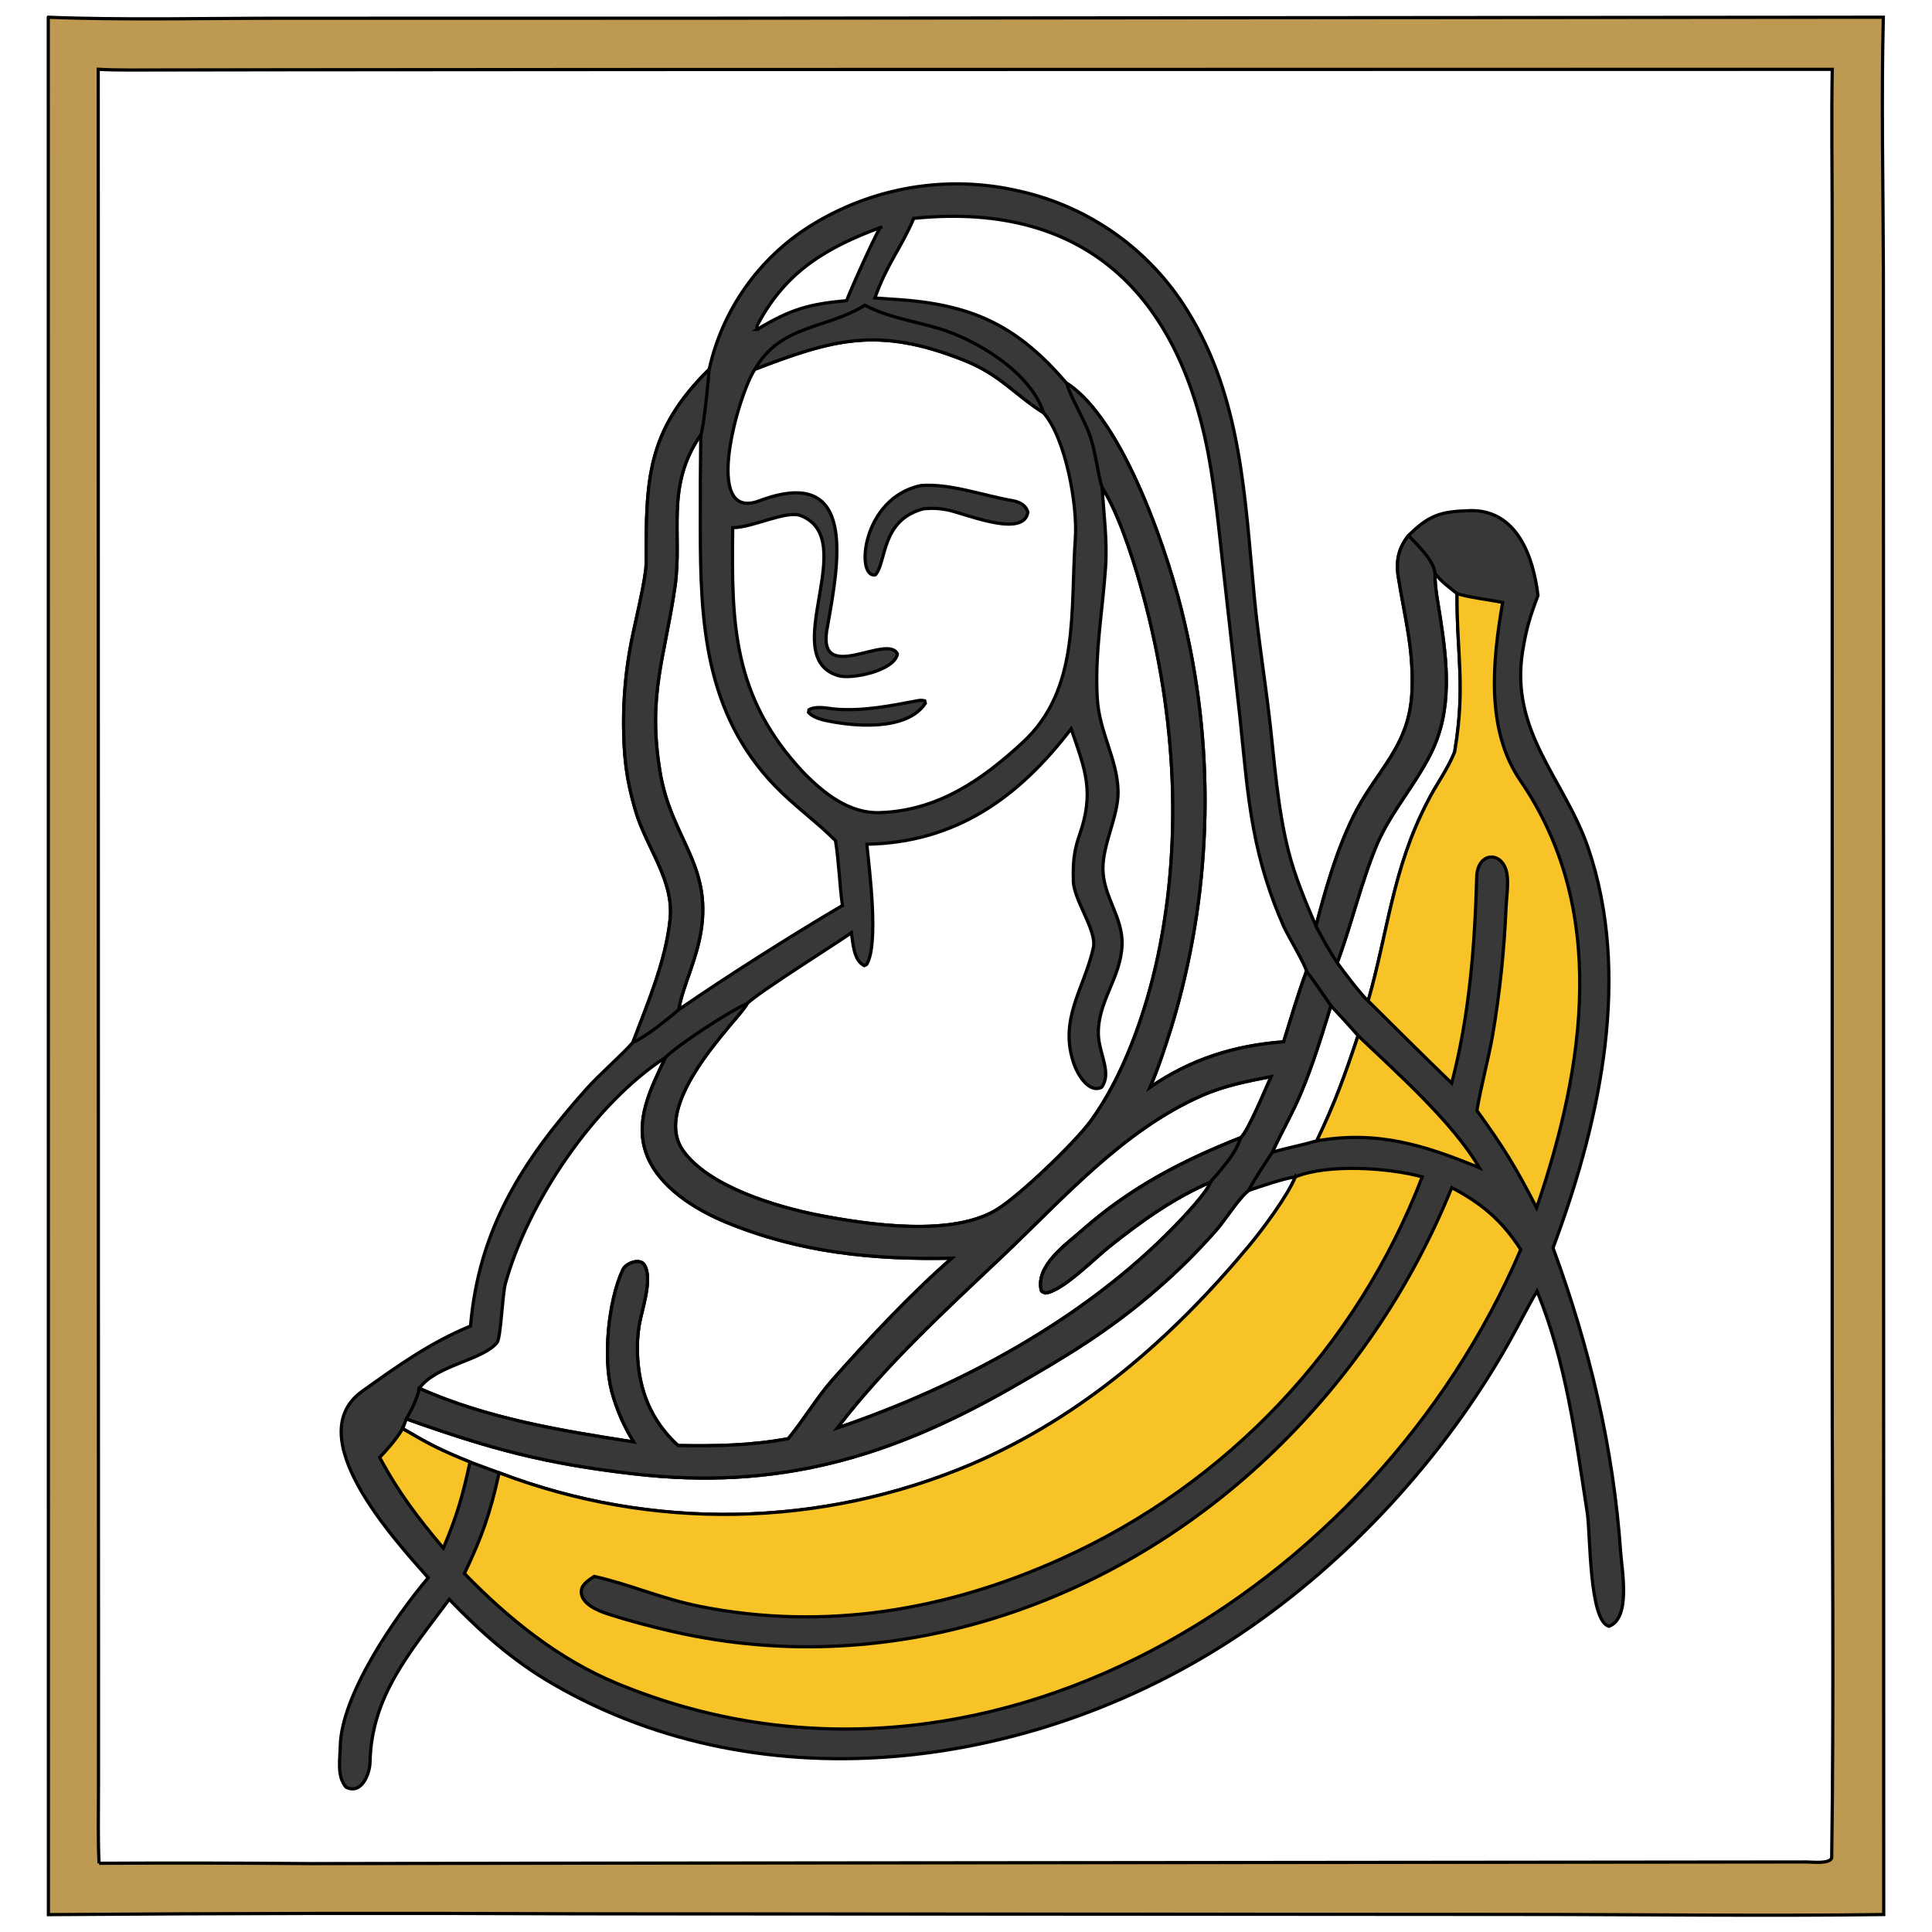
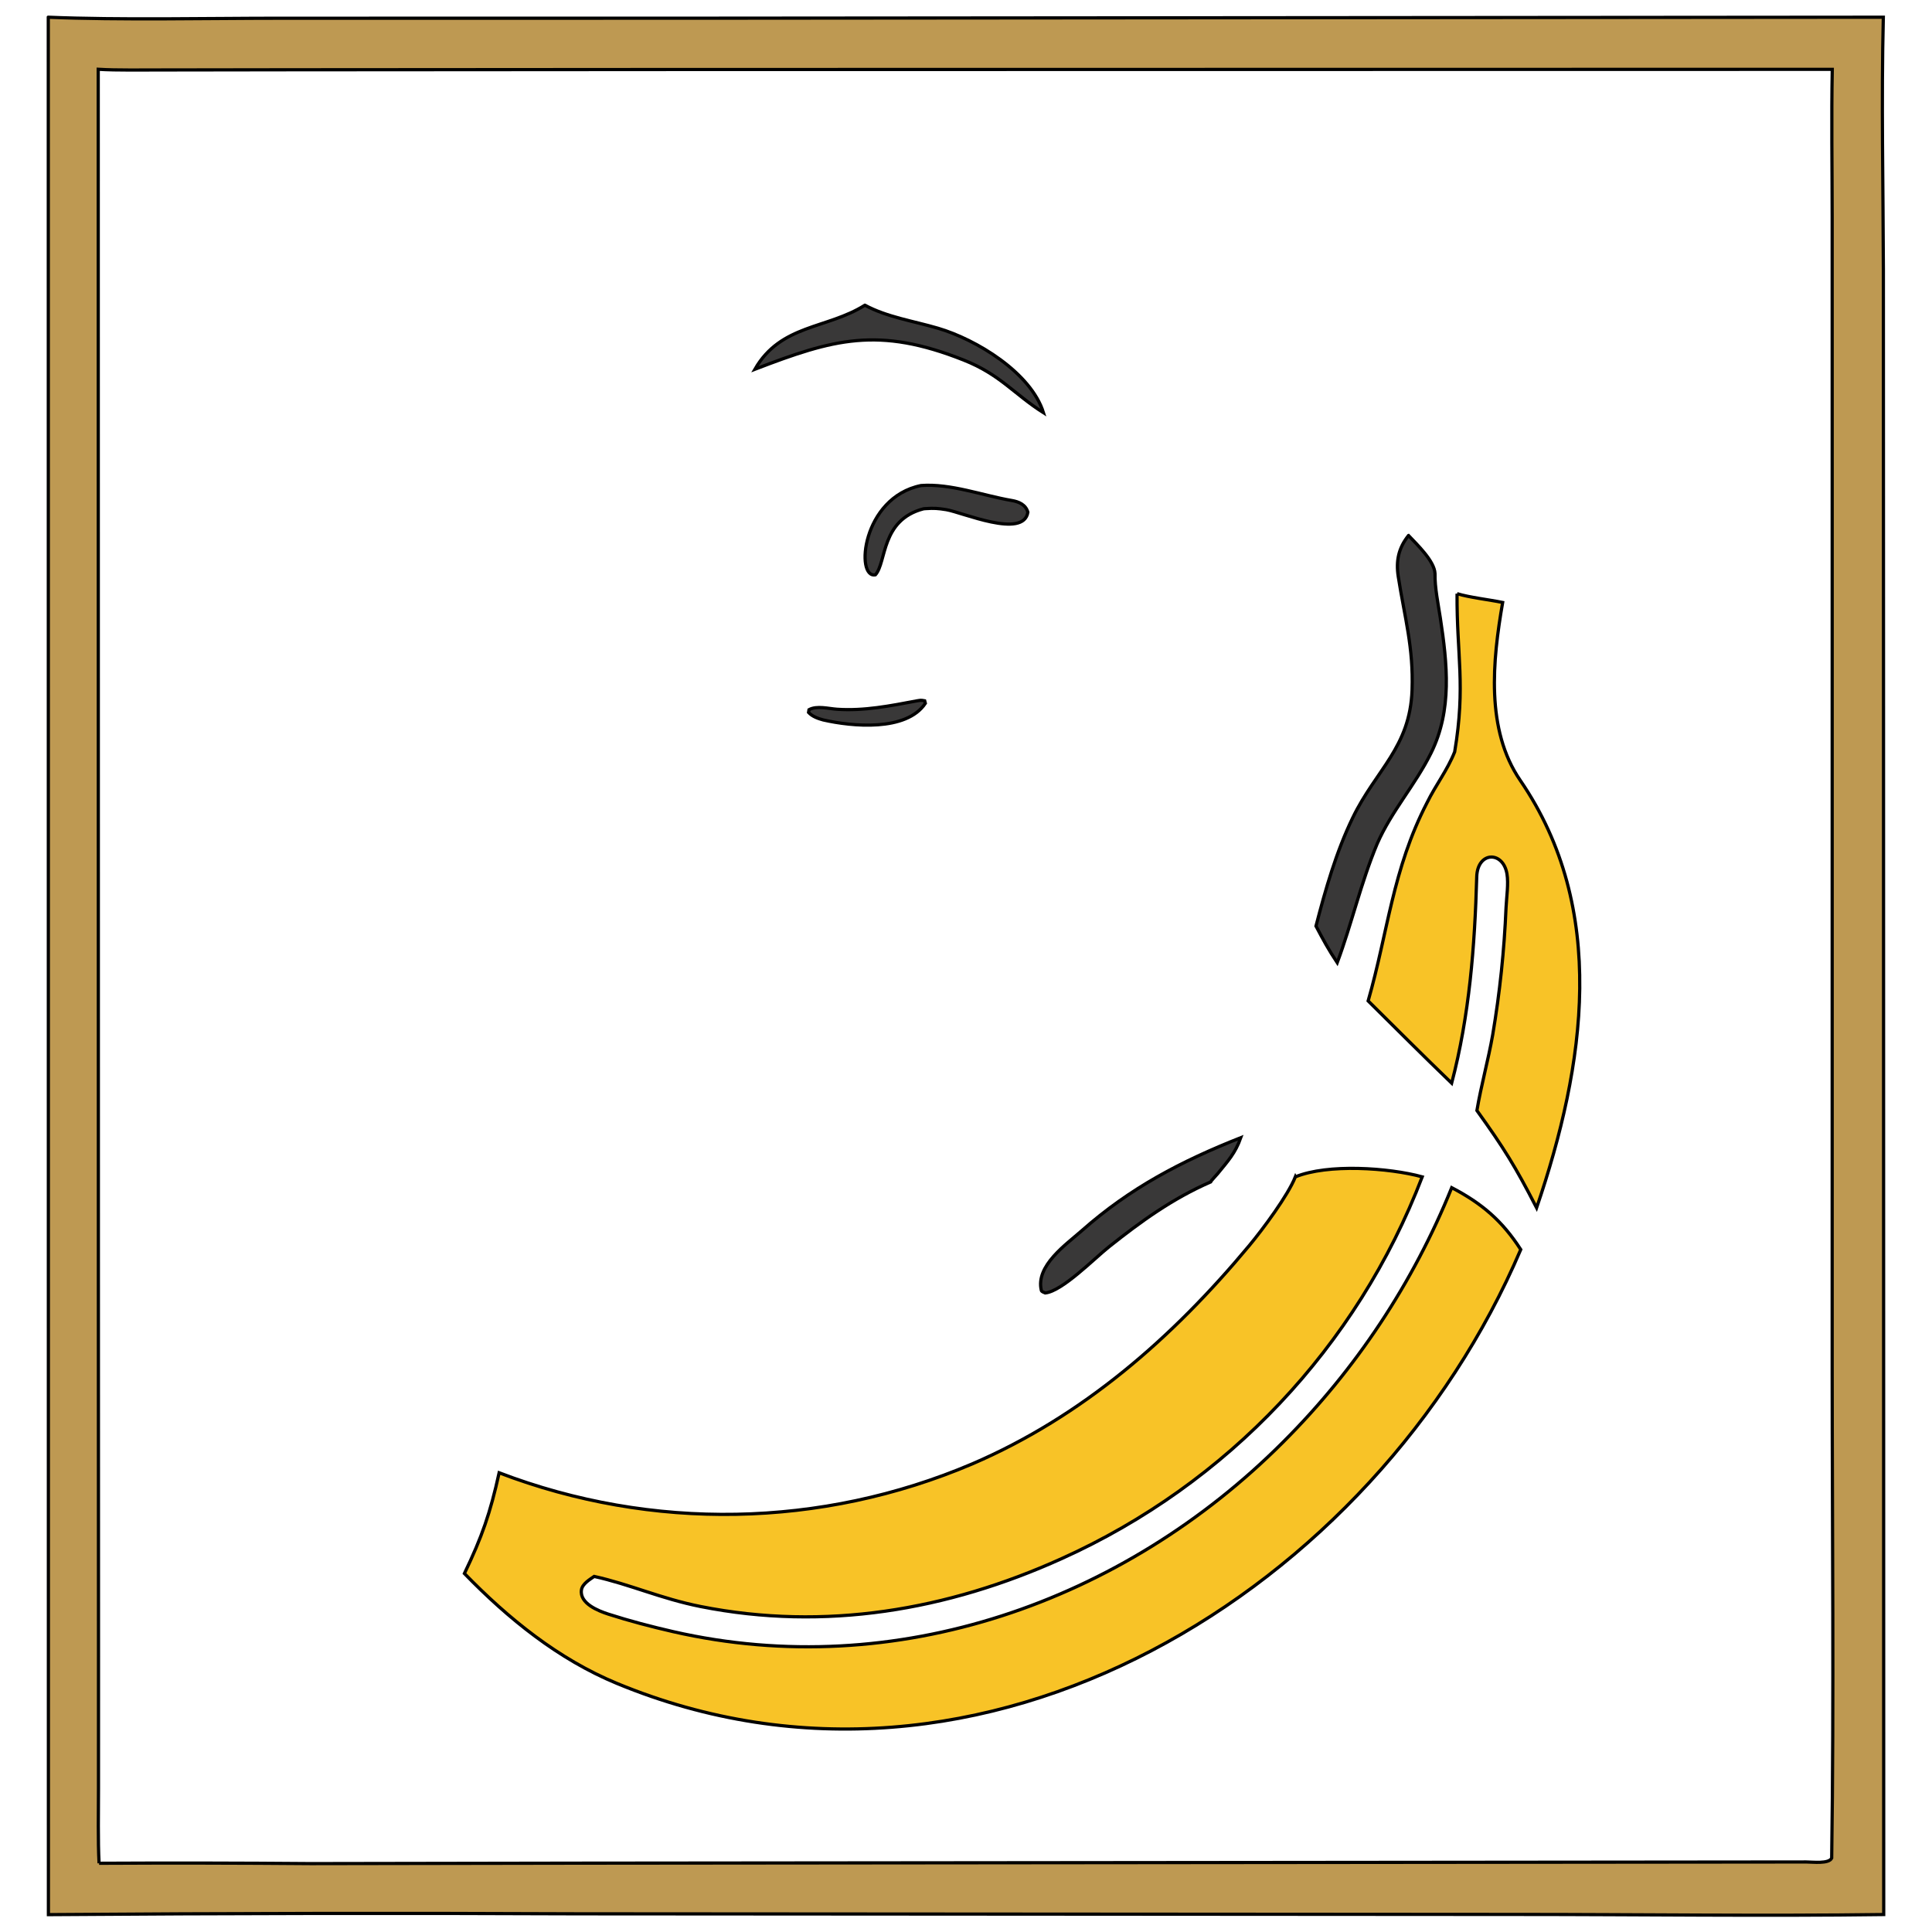
<svg xmlns="http://www.w3.org/2000/svg" width="600" height="600" preserveAspectRatio="none" version="1.1">
  <g>
    <title>Layer 1</title>
    <path stroke="null" d="m14.996,5.349c22.249,0.917 49.316,0.315 71.852,0.313l129.451,-0.013l368.581,-0.302c-0.634,25.926 -0.046,52.333 0.018,78.296l0.043,129.563l0.063,381.37c-37.363,0.496 -76.102,-0.03 -113.574,-0.032l-291.482,-0.193c-54.971,-0.24 -109.942,-0.157 -164.913,0.252l-0.039,-589.254zm15.771,573.306c21.93,-0.113 43.861,-0.078 65.791,0.104l83.563,-0.139l380.819,-0.369c2.029,0 7.022,0.656 7.907,-1.195c0.716,-50.225 0.162,-101.652 0.151,-152l0.005,-268.686l-0.007,-88.883c-0.002,-15.07 -0.258,-30.932 0.032,-45.951l-360.022,0.051l-118.199,0.079l-40.375,0.057c-5.898,-0.021 -14.146,0.156 -19.928,-0.21l0.047,377.768l0.038,115.082l-0.006,41.131c0.01,7.189 -0.198,16.08 0.185,23.161z" fill="#be9952" />
-     <path stroke="null" d="m220.245,114.695c4.073,-18.377 15.316,-34.367 31.23,-44.42c19.41,-12.227 42.917,-16.149 65.245,-10.886c21.667,4.857 40.451,18.267 52.084,37.18c16.905,27.157 17.825,58.582 20.799,89.443c1.17,12.145 3.137,24.288 4.566,36.41c1.656,14.045 2.505,28.171 5.987,41.934c1.957,7.734 5.343,15.897 8.535,23.244c2.943,-11.356 6.289,-23.079 11.432,-33.68c7.209,-14.861 17.781,-21.782 18.407,-39.621c0.466,-13.313 -2.294,-22.46 -4.289,-35.259c-0.755,-4.842 0.082,-8.854 3.187,-12.732c6.411,-6.385 10.002,-7.438 18.918,-7.721c14.608,-0.462 19.823,14.058 21.289,26.336c-2.497,6.612 -3.661,10.434 -4.781,17.45c-3.995,25.034 13.177,39.799 20.416,61.107c13.284,39.105 3.875,83.566 -9.99,121.421l-0.97,2.634c11.343,30.953 18.7,61.711 21.019,94.685c0.4,5.678 3.178,20.286 -3.64,22.84c-6.251,-1.663 -5.722,-28.649 -6.745,-35.234c-3.656,-23.534 -6.467,-46.535 -15.604,-68.873c-3.066,5.185 -5.773,10.69 -8.713,15.919c-19.958,35.492 -49.805,68.008 -83.414,90.56c-62.132,41.691 -147.135,54.114 -213.663,15.434c-12.342,-7.176 -22.151,-15.933 -32.027,-26.173c-12.224,16.426 -24.178,30.022 -24.603,50.572c-0.072,3.507 -2.562,10.215 -7.461,7.753c-2.874,-3.379 -1.864,-8.412 -1.788,-12.648c0.283,-15.883 16.935,-40.119 27.314,-52.385c-10.715,-12.135 -40.011,-43.993 -20.45,-57.946c11.028,-7.867 21.025,-15.056 33.582,-20.219c2.636,-30.284 16.14,-51.35 35.878,-73.485c4.241,-4.756 11.041,-10.582 14.561,-14.623c4.614,-12.201 10.231,-25.264 11.562,-38.298c1.239,-12.12 -7.367,-22.115 -10.762,-33.692c-2.836,-9.67 -3.641,-16.67 -3.699,-26.893c-0.038,-8.598 0.779,-17.178 2.439,-25.614c1.038,-5.382 4.566,-19.638 4.563,-24.109c-0.019,-25.956 0.027,-41.095 19.586,-60.411zm41.374,166.52c-0.927,-6.691 -1.036,-13.264 -2.151,-20.144c-5.708,-5.772 -12.918,-10.893 -18.864,-17.086c-21.826,-22.731 -23.119,-50.918 -23.12,-80.194c-0.027,-9.59 0.019,-19.18 0.14,-28.769c-11.148,16.152 -5.612,30.64 -8.014,47.243c-3.206,22.16 -8.59,33.692 -4.608,57.599c3.397,20.395 16.036,28.528 12.706,49.308c-1.497,9.342 -5.552,16.702 -6.958,24.406c15.251,-10.511 34.808,-22.894 50.868,-32.363zm153.672,17.761c1.597,2.301 7.668,10.268 9.6,11.868c6.166,-21.434 7.573,-40.847 18.301,-61.578c2.749,-5.577 6.295,-10.051 8.573,-15.779c3.453,-20.555 0.611,-30.09 0.734,-49.119c-2.973,-2.474 -4.329,-3.205 -6.847,-6.253c-0.082,4.385 0.997,9.472 1.656,13.81c2.161,14.236 3.722,28.556 -2.864,41.89c-4.918,9.958 -12.298,18.065 -16.741,28.211c-5.029,12.009 -7.876,24.734 -12.413,36.948zm-146.084,-36.797c0.742,7.67 3.811,31.06 -0.067,37.341l-0.744,0.367c-3.292,-1.639 -3.501,-6.957 -3.974,-10.211c-5.729,3.977 -29.042,18.62 -32.345,21.964c-1.28,2.117 -3.84,4.925 -5.45,6.869c-7.015,8.468 -22.787,27.289 -14.469,38.891c7.982,11.131 28.715,17.357 42.116,19.999c15.537,2.985 41.657,6.87 55.581,-1.909c7.129,-4.495 23.693,-20.353 28.709,-27.116c10.36,-13.967 17.403,-34.322 21.014,-51.333c8.142,-38.35 5.153,-78.511 -5.599,-116.042c-2.475,-8.681 -6.949,-22.307 -11.696,-29.571c0.485,8 1.61,16.514 1.082,24.442c-0.938,14.075 -3.366,26.482 -2.616,40.711c0.573,10.875 6.232,18.937 6.48,29.118c0.184,7.562 -4.765,16.335 -4.701,24.138c0.071,8.638 6.243,14.99 5.943,23.541c-0.366,10.417 -7.63,17.535 -7.361,27.893c0.154,5.908 4.334,11.963 0.986,16.41c-3.932,1.913 -7.366,-3.95 -8.437,-6.911c-5.101,-14.089 3.037,-23.582 5.886,-36.423c1.234,-5.565 -6.548,-15.276 -6.209,-21.387c-0.135,-4.795 0.181,-8.714 1.823,-13.38c4.751,-13.512 1.994,-20.205 -2.507,-33.234c-16.29,21.334 -35.84,35.341 -63.444,35.833zm106.719,104.907c-11.804,5.162 -21.523,12.176 -31.521,20.127c-4.609,3.666 -14.552,13.814 -19.797,14.326c-0.38,-0.175 -1.1,-0.377 -1.206,-0.759c-1.875,-7.688 7.731,-14.313 12.545,-18.569c15.053,-13.305 30.879,-21.578 49.395,-28.898c2.354,-2.15 7.688,-15.183 9.424,-18.967c-7.448,1.419 -14.639,2.842 -21.639,5.936c-24.561,10.858 -43.002,32.024 -62.138,50.134c-17.847,16.891 -35.994,33.508 -51.002,53.091c38.018,-12.947 76.453,-33.546 104.767,-62.608c2.435,-2.499 10.449,-10.938 11.172,-13.814zm-249.729,73.565l-1.138,3.031c8.521,4.977 11.577,6.572 20.906,10.358c3.023,1.096 6.039,2.211 9.049,3.345c47.449,18.133 100.083,17.159 146.829,-2.718c34.384,-14.752 62.292,-39.21 86.099,-67.812c4.235,-5.088 12.042,-15.593 14.345,-21.369c-3.863,0.551 -10.538,2.894 -14.497,4.216c-2.852,2.1 -7.261,9.075 -9.948,12.19c-5.673,6.481 -11.782,12.568 -18.284,18.218c-14.78,12.93 -28.232,21.005 -45.014,30.616c-38.565,22.086 -73.273,32.134 -117.84,26.971c-27.818,-3.223 -44.513,-7.797 -70.506,-17.047zm108.245,-325.978c-5.12,7.646 -16.602,47.612 1.385,40.862c30.944,-11.613 24.442,20.228 21.209,38.757c-4.109,19.43 18.647,2.091 21.665,8.829c-1.02,5.236 -14.289,7.942 -18.396,6.703c-19.116,-5.775 7.149,-42.189 -11.539,-49.662c-4.552,-1.82 -14.785,3.659 -21.205,3.708c-0.407,29.606 -0.148,52.481 21.939,76.016c6.263,6.405 14.177,12.802 23.723,12.486c18.004,-0.597 31.684,-10.06 44.42,-21.83c17.874,-16.52 14.695,-41.056 16.313,-63.371c0.726,-10.019 -2.912,-31.019 -9.89,-38.989c-9.298,-5.899 -13.396,-11.845 -24.793,-16.364c-26.574,-10.536 -40.436,-6.502 -64.83,2.856zm160.684,243.143c4.577,-1.297 9.24,-2.193 13.813,-3.513c5.688,-11.884 8.661,-20.161 12.829,-32.665c-2.667,-3.126 -5.65,-6.264 -8.443,-9.299c-2.873,9.331 -5.505,18.026 -9.269,27.037c-2.68,6.416 -6.121,12.3 -8.929,18.44zm3.519,-34.271c2.118,-6.835 4.624,-15.32 7.097,-21.951c-0.395,-2.036 -5.733,-10.931 -7.019,-13.765c-4.335,-9.737 -7.492,-19.956 -9.407,-30.441c-2.073,-10.859 -3.078,-23.558 -4.243,-34.63l-4.9,-43.654c-1.249,-11.167 -2.318,-22.307 -4.108,-33.411c-8.391,-52.041 -37.16,-83.488 -92.293,-77.878c-3.806,9.024 -8.208,13.917 -12.073,24.721l8.233,0.569c23.27,1.77 36.606,8.778 51.34,25.93c17.698,11.197 32.069,54.179 36.673,74.715c9.617,41.375 8.184,84.551 -4.151,125.198c-1.812,5.791 -4.251,13.281 -6.678,18.762c12.741,-8.79 26.176,-12.999 41.528,-14.166zm-163.473,-221.247c10.233,-6.186 16.007,-7.886 27.759,-8.93c0.85,-2.536 10.493,-24.088 10.692,-22.801c-16.472,6.134 -29.442,13.405 -38.314,30.23c-0.288,0.544 -0.237,0.936 -0.137,1.501zm60.449,288.441c-24.425,0.501 -47.186,-1.716 -70.159,-11.191c-9.457,-3.9 -20.72,-10.837 -24.573,-20.855c-4.09,-10.633 1.339,-20.822 5.787,-30.301c-22.172,14.386 -42.704,44.876 -49.715,70.205c-0.967,3.493 -1.402,16.87 -2.602,18.353c-4.504,5.564 -18.948,6.936 -24.162,14.225c21.187,9.385 43.964,13.141 66.607,16.632c-3.07,-4.929 -5.388,-10.29 -6.875,-15.903c-2.637,-10.161 -1.05,-27.682 3.404,-37.367c0.832,-2.258 5.407,-3.941 6.776,-1.704c2.674,4.368 -0.784,13.872 -1.585,18.565c-0.489,2.95 -0.68,5.941 -0.57,8.928c0.415,11.461 4.18,20.832 12.594,28.598c11.767,0.197 22.628,0.028 34.252,-2.126c4.785,-5.787 9.044,-12.99 13.933,-18.489c11.182,-12.577 24.276,-26.594 36.888,-37.571z" fill="#393838" />
    <path stroke="null" d="m452.499,184.369c3.839,1.178 9.834,1.847 14.165,2.731c-3.148,18.115 -5.316,39.511 5.458,55.242c27.34,39.921 20.234,88.308 5.085,132.756c-6.687,-12.971 -10.087,-18.452 -18.539,-30.218c1.332,-7.88 3.511,-15.598 4.905,-23.513c2.209,-13.068 3.592,-26.262 4.143,-39.504c0.151,-3.22 0.811,-7.437 0.278,-10.515c-1.245,-7.179 -9.162,-6.927 -9.383,0.963c-0.603,21.571 -2.276,43.132 -7.782,64.075c-8.91,-8.585 -17.199,-16.892 -25.938,-25.542c6.166,-21.434 7.573,-40.847 18.301,-61.578c2.749,-5.577 6.295,-10.051 8.573,-15.779c3.453,-20.555 0.611,-30.09 0.734,-49.119z" fill="#f8c327" />
-     <path stroke="null" d="m196.556,323.712c4.614,-12.201 10.231,-25.264 11.562,-38.298c1.239,-12.12 -7.367,-22.115 -10.762,-33.692c-2.836,-9.67 -3.641,-16.67 -3.699,-26.893c-0.038,-8.598 0.779,-17.178 2.439,-25.614c1.038,-5.382 4.566,-19.638 4.563,-24.109c-0.019,-25.956 0.027,-41.095 19.586,-60.411c-0.22,2.936 -1.63,18.179 -2.621,20.327c-11.148,16.152 -5.612,30.64 -8.014,47.243c-3.206,22.16 -8.59,33.692 -4.608,57.599c3.397,20.395 16.036,28.528 12.706,49.308c-1.497,9.342 -5.552,16.702 -6.958,24.406c-3.147,2.742 -10.435,8.621 -14.194,10.134z" fill="#393838" />
    <path stroke="null" d="m437.427,166.308c2.669,2.815 8.058,7.948 8.225,11.808c-0.082,4.385 0.997,9.472 1.656,13.81c2.161,14.236 3.722,28.556 -2.864,41.89c-4.918,9.958 -12.298,18.065 -16.741,28.211c-5.029,12.009 -7.876,24.734 -12.413,36.948c-2.716,-4.081 -4.34,-7.09 -6.601,-11.375c2.943,-11.356 6.289,-23.079 11.432,-33.68c7.209,-14.861 17.781,-21.782 18.407,-39.621c0.466,-13.313 -2.294,-22.46 -4.289,-35.259c-0.755,-4.842 0.082,-8.854 3.187,-12.732z" fill="#393838" />
    <path stroke="null" d="m402.286,365.486c10.035,-4.121 28.956,-2.859 39.402,-0.007c-20.232,52.738 -60.477,95.35 -111.975,118.56c-35.5,16.052 -73.494,22.549 -112.123,14.882c-12.317,-2.445 -21.913,-6.889 -33.068,-9.352c-1.41,0.982 -3.657,2.312 -3.947,4.178c-0.652,4.199 5.203,6.522 8.401,7.552c6.453,2.078 13.378,3.892 20.1,5.426c69.165,15.779 139.862,-9.261 189.356,-58.826c22.611,-22.561 40.439,-49.451 52.414,-79.062c9.401,4.914 15.668,10.277 21.437,19.218c-45.037,105.567 -167.206,181.715 -280.723,134.732c-18.18,-7.525 -33.713,-20.111 -47.332,-34.125c5.457,-11.364 8.04,-18.795 10.784,-31.279c47.449,18.133 100.083,17.159 146.829,-2.718c34.384,-14.752 62.292,-39.21 86.099,-67.812c4.235,-5.088 12.042,-15.593 14.345,-21.369z" fill="#f8c327" />
-     <path stroke="null" d="m331.273,119.035c17.698,11.197 32.069,54.179 36.673,74.715c9.617,41.375 8.184,84.551 -4.151,125.198c-1.812,5.791 -4.251,13.281 -6.678,18.762c12.741,-8.79 26.176,-12.999 41.528,-14.166c2.118,-6.835 4.624,-15.32 7.097,-21.951c2.639,3.452 5.115,7.159 7.583,10.745c-2.873,9.331 -5.505,18.026 -9.269,27.037c-2.68,6.416 -6.121,12.3 -8.929,18.44c-1.864,2.906 -5.977,9.006 -7.338,11.888c-2.852,2.1 -7.261,9.075 -9.948,12.19c-5.673,6.481 -11.782,12.568 -18.284,18.218c-14.78,12.93 -28.232,21.005 -45.014,30.616c-38.565,22.086 -73.273,32.134 -117.84,26.971c-27.818,-3.223 -44.513,-7.797 -70.506,-17.047c1.659,-2.992 3.319,-6.1 4.002,-9.476c21.187,9.385 43.964,13.141 66.607,16.632c-3.07,-4.929 -5.388,-10.29 -6.875,-15.903c-2.637,-10.161 -1.05,-27.682 3.404,-37.367c0.832,-2.258 5.407,-3.941 6.776,-1.704c2.674,4.368 -0.784,13.872 -1.585,18.565c-0.489,2.95 -0.68,5.941 -0.57,8.928c0.415,11.461 4.18,20.832 12.594,28.598c11.767,0.197 22.628,0.028 34.252,-2.126c4.785,-5.787 9.044,-12.99 13.933,-18.489c11.182,-12.577 24.276,-26.594 36.888,-37.571c-24.425,0.501 -47.186,-1.716 -70.159,-11.191c-9.457,-3.9 -20.72,-10.837 -24.573,-20.855c-4.09,-10.633 1.339,-20.822 5.787,-30.301c3.884,-3.962 20.098,-14.516 25.4,-16.752c-1.28,2.117 -3.84,4.925 -5.45,6.869c-7.015,8.468 -22.787,27.289 -14.469,38.891c7.982,11.131 28.715,17.357 42.116,19.999c15.537,2.985 41.657,6.87 55.581,-1.909c7.129,-4.495 23.693,-20.353 28.709,-27.116c10.36,-13.967 17.403,-34.322 21.014,-51.333c8.142,-38.35 5.153,-78.511 -5.599,-116.042c-2.475,-8.681 -6.949,-22.307 -11.696,-29.571c-1.508,-4.62 -1.922,-11.112 -4.018,-16.766c-1.748,-4.717 -5.925,-11.646 -6.991,-15.626zm44.653,248.05c-11.804,5.162 -21.523,12.176 -31.521,20.127c-4.609,3.666 -14.552,13.814 -19.797,14.326c-0.38,-0.175 -1.1,-0.377 -1.206,-0.759c-1.875,-7.688 7.731,-14.313 12.545,-18.569c15.053,-13.305 30.879,-21.578 49.395,-28.898c2.354,-2.15 7.688,-15.183 9.424,-18.967c-7.448,1.419 -14.639,2.842 -21.639,5.936c-24.561,10.858 -43.002,32.024 -62.138,50.134c-17.847,16.891 -35.994,33.508 -51.002,53.091c38.018,-12.947 76.453,-33.546 104.767,-62.608c2.435,-2.499 10.449,-10.938 11.172,-13.814z" fill="#393838" />
    <path stroke="null" d="m375.926,367.085c-11.804,5.162 -21.523,12.176 -31.521,20.127c-4.609,3.666 -14.552,13.814 -19.797,14.326c-0.38,-0.175 -1.1,-0.377 -1.206,-0.759c-1.875,-7.688 7.731,-14.313 12.545,-18.569c15.053,-13.305 30.879,-21.578 49.395,-28.898c-1.723,4.832 -3.955,7.209 -7.165,11.155c-0.5,0.616 -1.978,2.124 -2.251,2.617z" fill="#393838" />
    <path stroke="null" d="m286.053,150.786c9.194,-0.683 19.154,3.113 28.18,4.653c2.222,0.378 4.328,1.31 4.979,3.641c-1.33,8.358 -20.419,0 -25.371,-0.802c-2.539,-0.411 -3.799,-0.494 -6.343,-0.324l-0.647,0.049c-13.336,3.456 -11.48,16.589 -14.978,20.504c-6.265,1.312 -4.292,-23.977 14.18,-27.721z" fill="#393838" />
    <path stroke="null" d="m284.655,217.675c1.284,-0.214 1.255,-0.266 2.516,-0.038l0.204,0.785c-5.892,8.853 -22.828,7.197 -31.728,5.16c-1.67,-0.456 -3.357,-1.06 -4.547,-2.329l0.139,-0.85c2.472,-1.335 5.996,-0.322 8.735,-0.136c8.379,0.569 16.488,-1.053 24.68,-2.593z" fill="#393838" />
-     <path stroke="null" d="m421.768,321.637c12.151,11.61 29.329,26.77 37.688,41.035c-17.08,-7.04 -31.706,-11.627 -50.517,-8.37c5.688,-11.884 8.661,-20.161 12.829,-32.665z" fill="#f8c327" />
    <path stroke="null" d="m268.6,94.784c6.905,3.714 15.064,4.907 22.702,7.151c11.859,3.482 28.851,13.745 32.762,26.245c-9.298,-5.899 -13.396,-11.845 -24.793,-16.364c-26.574,-10.536 -40.436,-6.502 -64.83,2.856c8.065,-14.01 22.343,-12.45 34.159,-19.888z" fill="#393838" />
-     <path stroke="null" d="m125.058,443.682c8.521,4.977 11.577,6.572 20.906,10.358c-2.303,10.653 -4.058,16.773 -8.289,26.759c-7.999,-9.564 -13.822,-17.115 -19.769,-28.191c2.703,-2.808 5.102,-5.609 7.152,-8.926z" fill="#f8c327" />
  </g>
</svg>